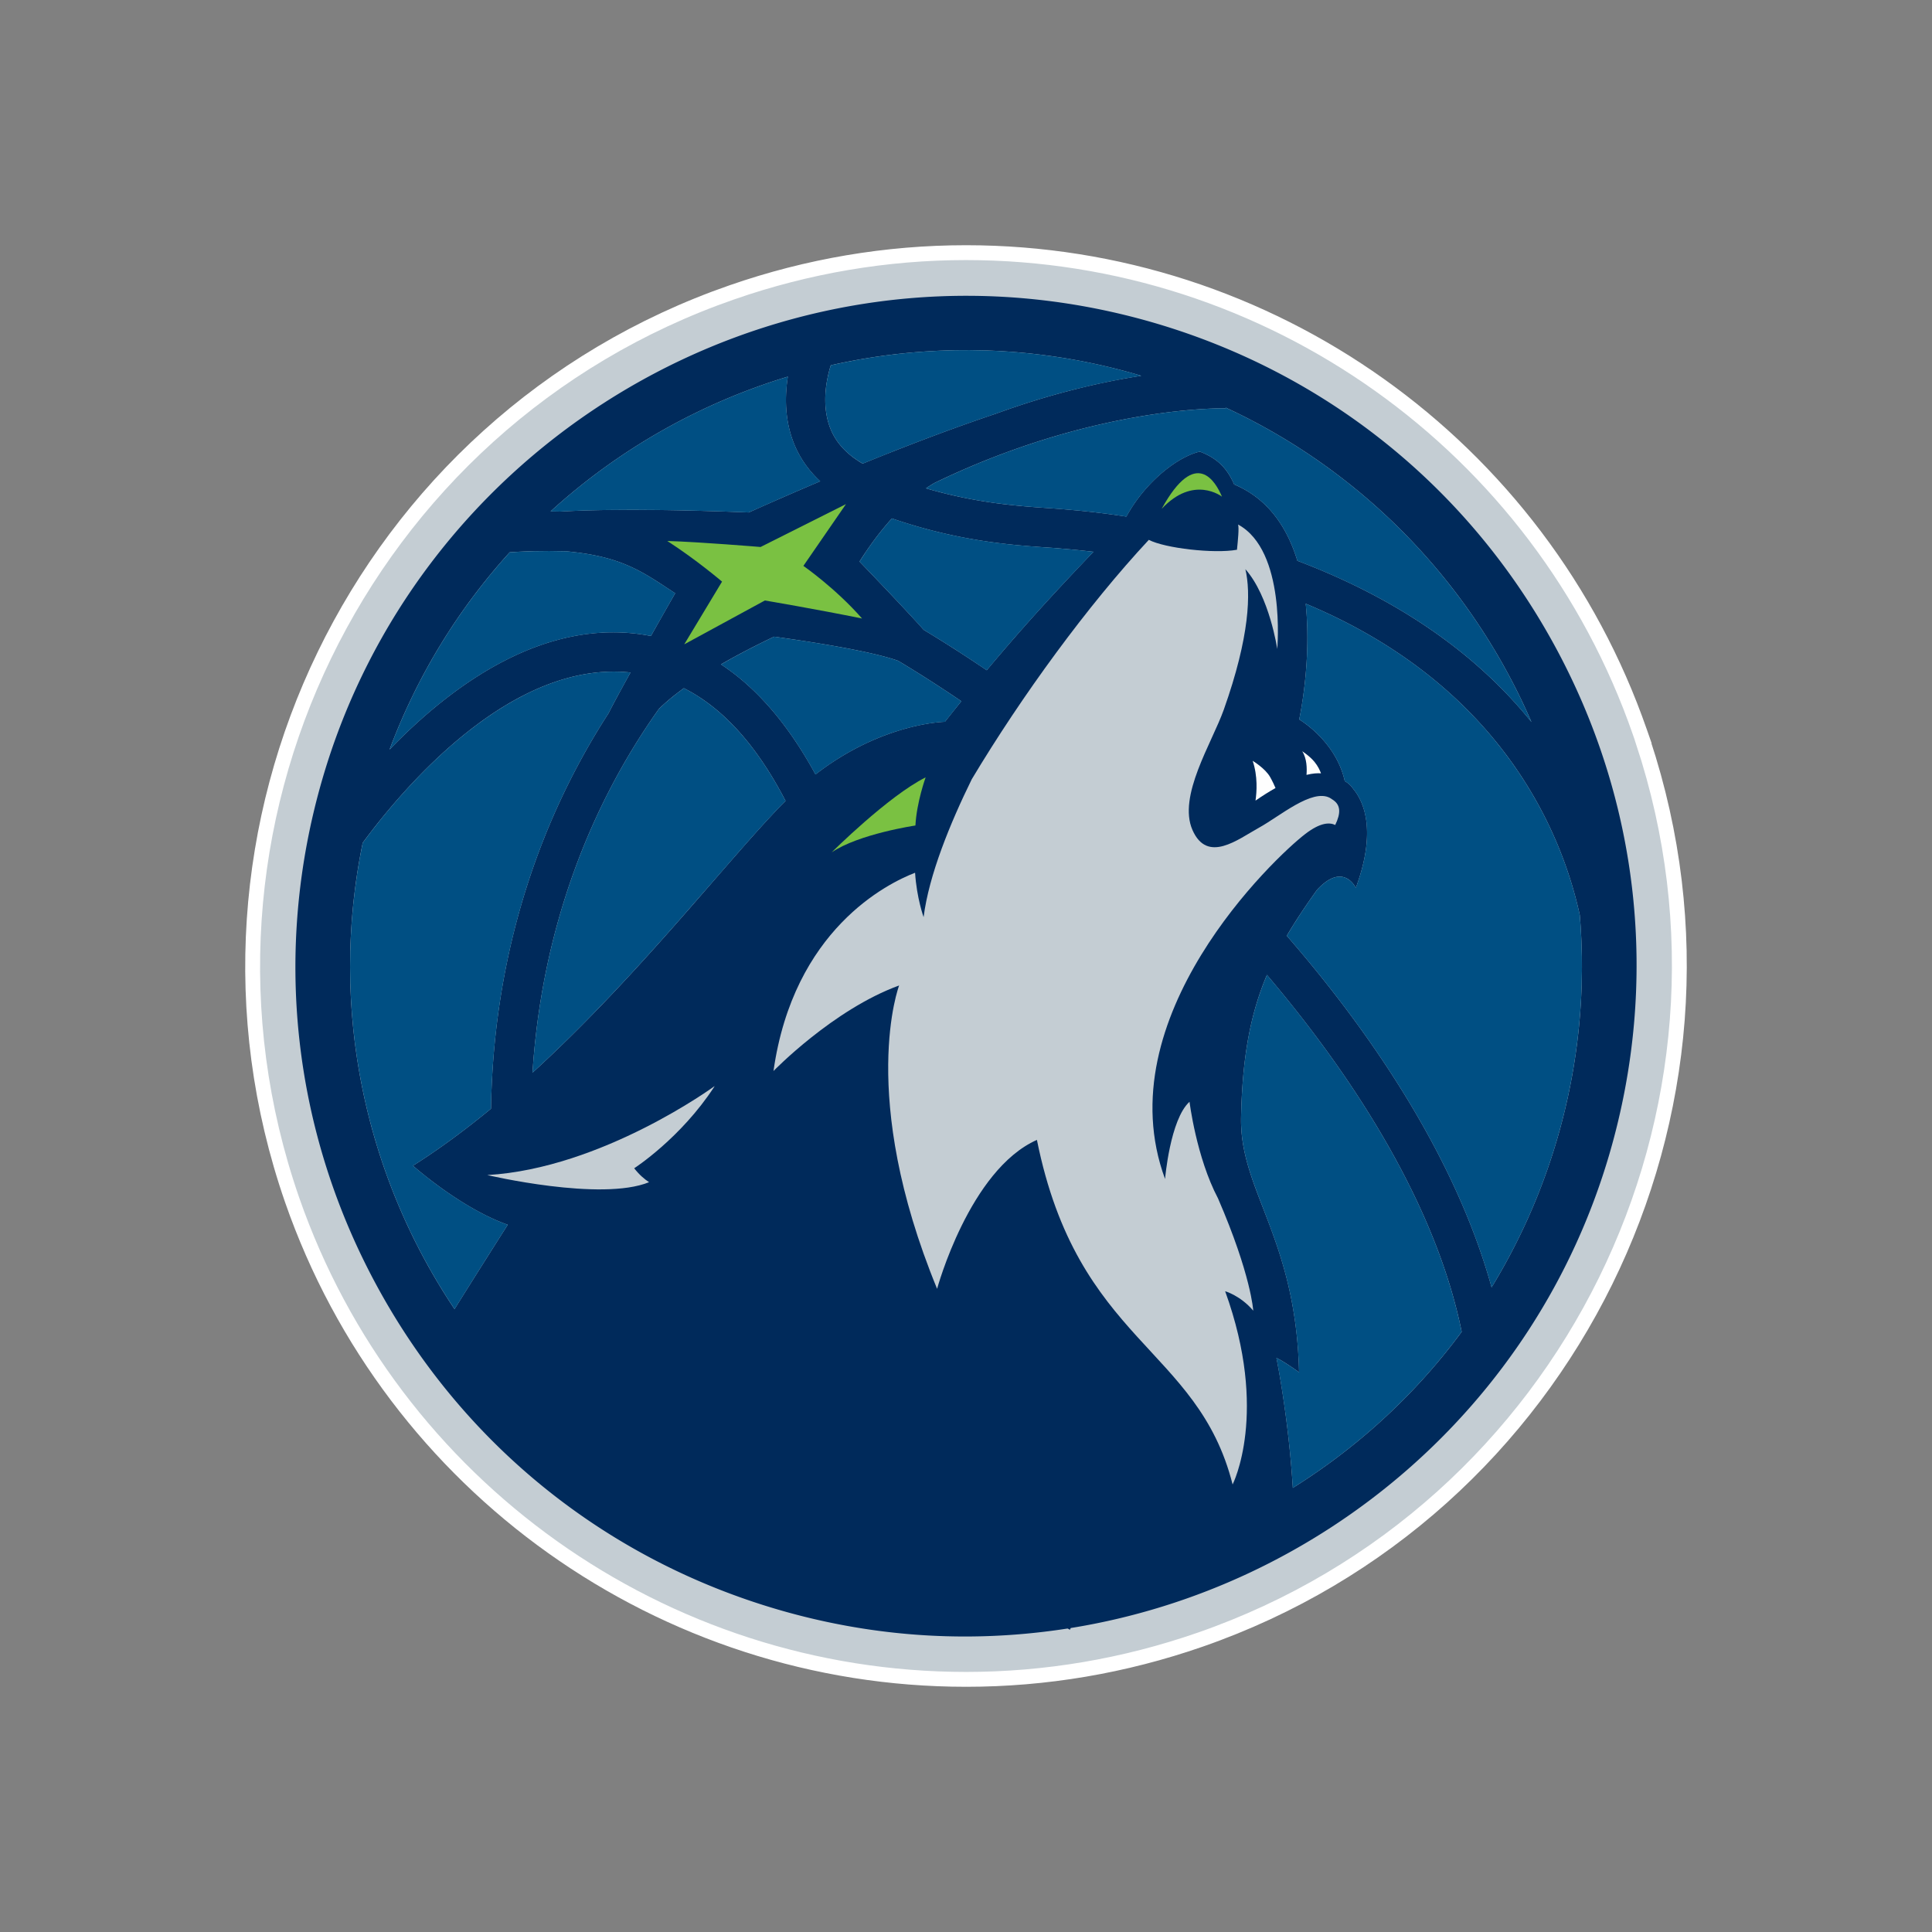
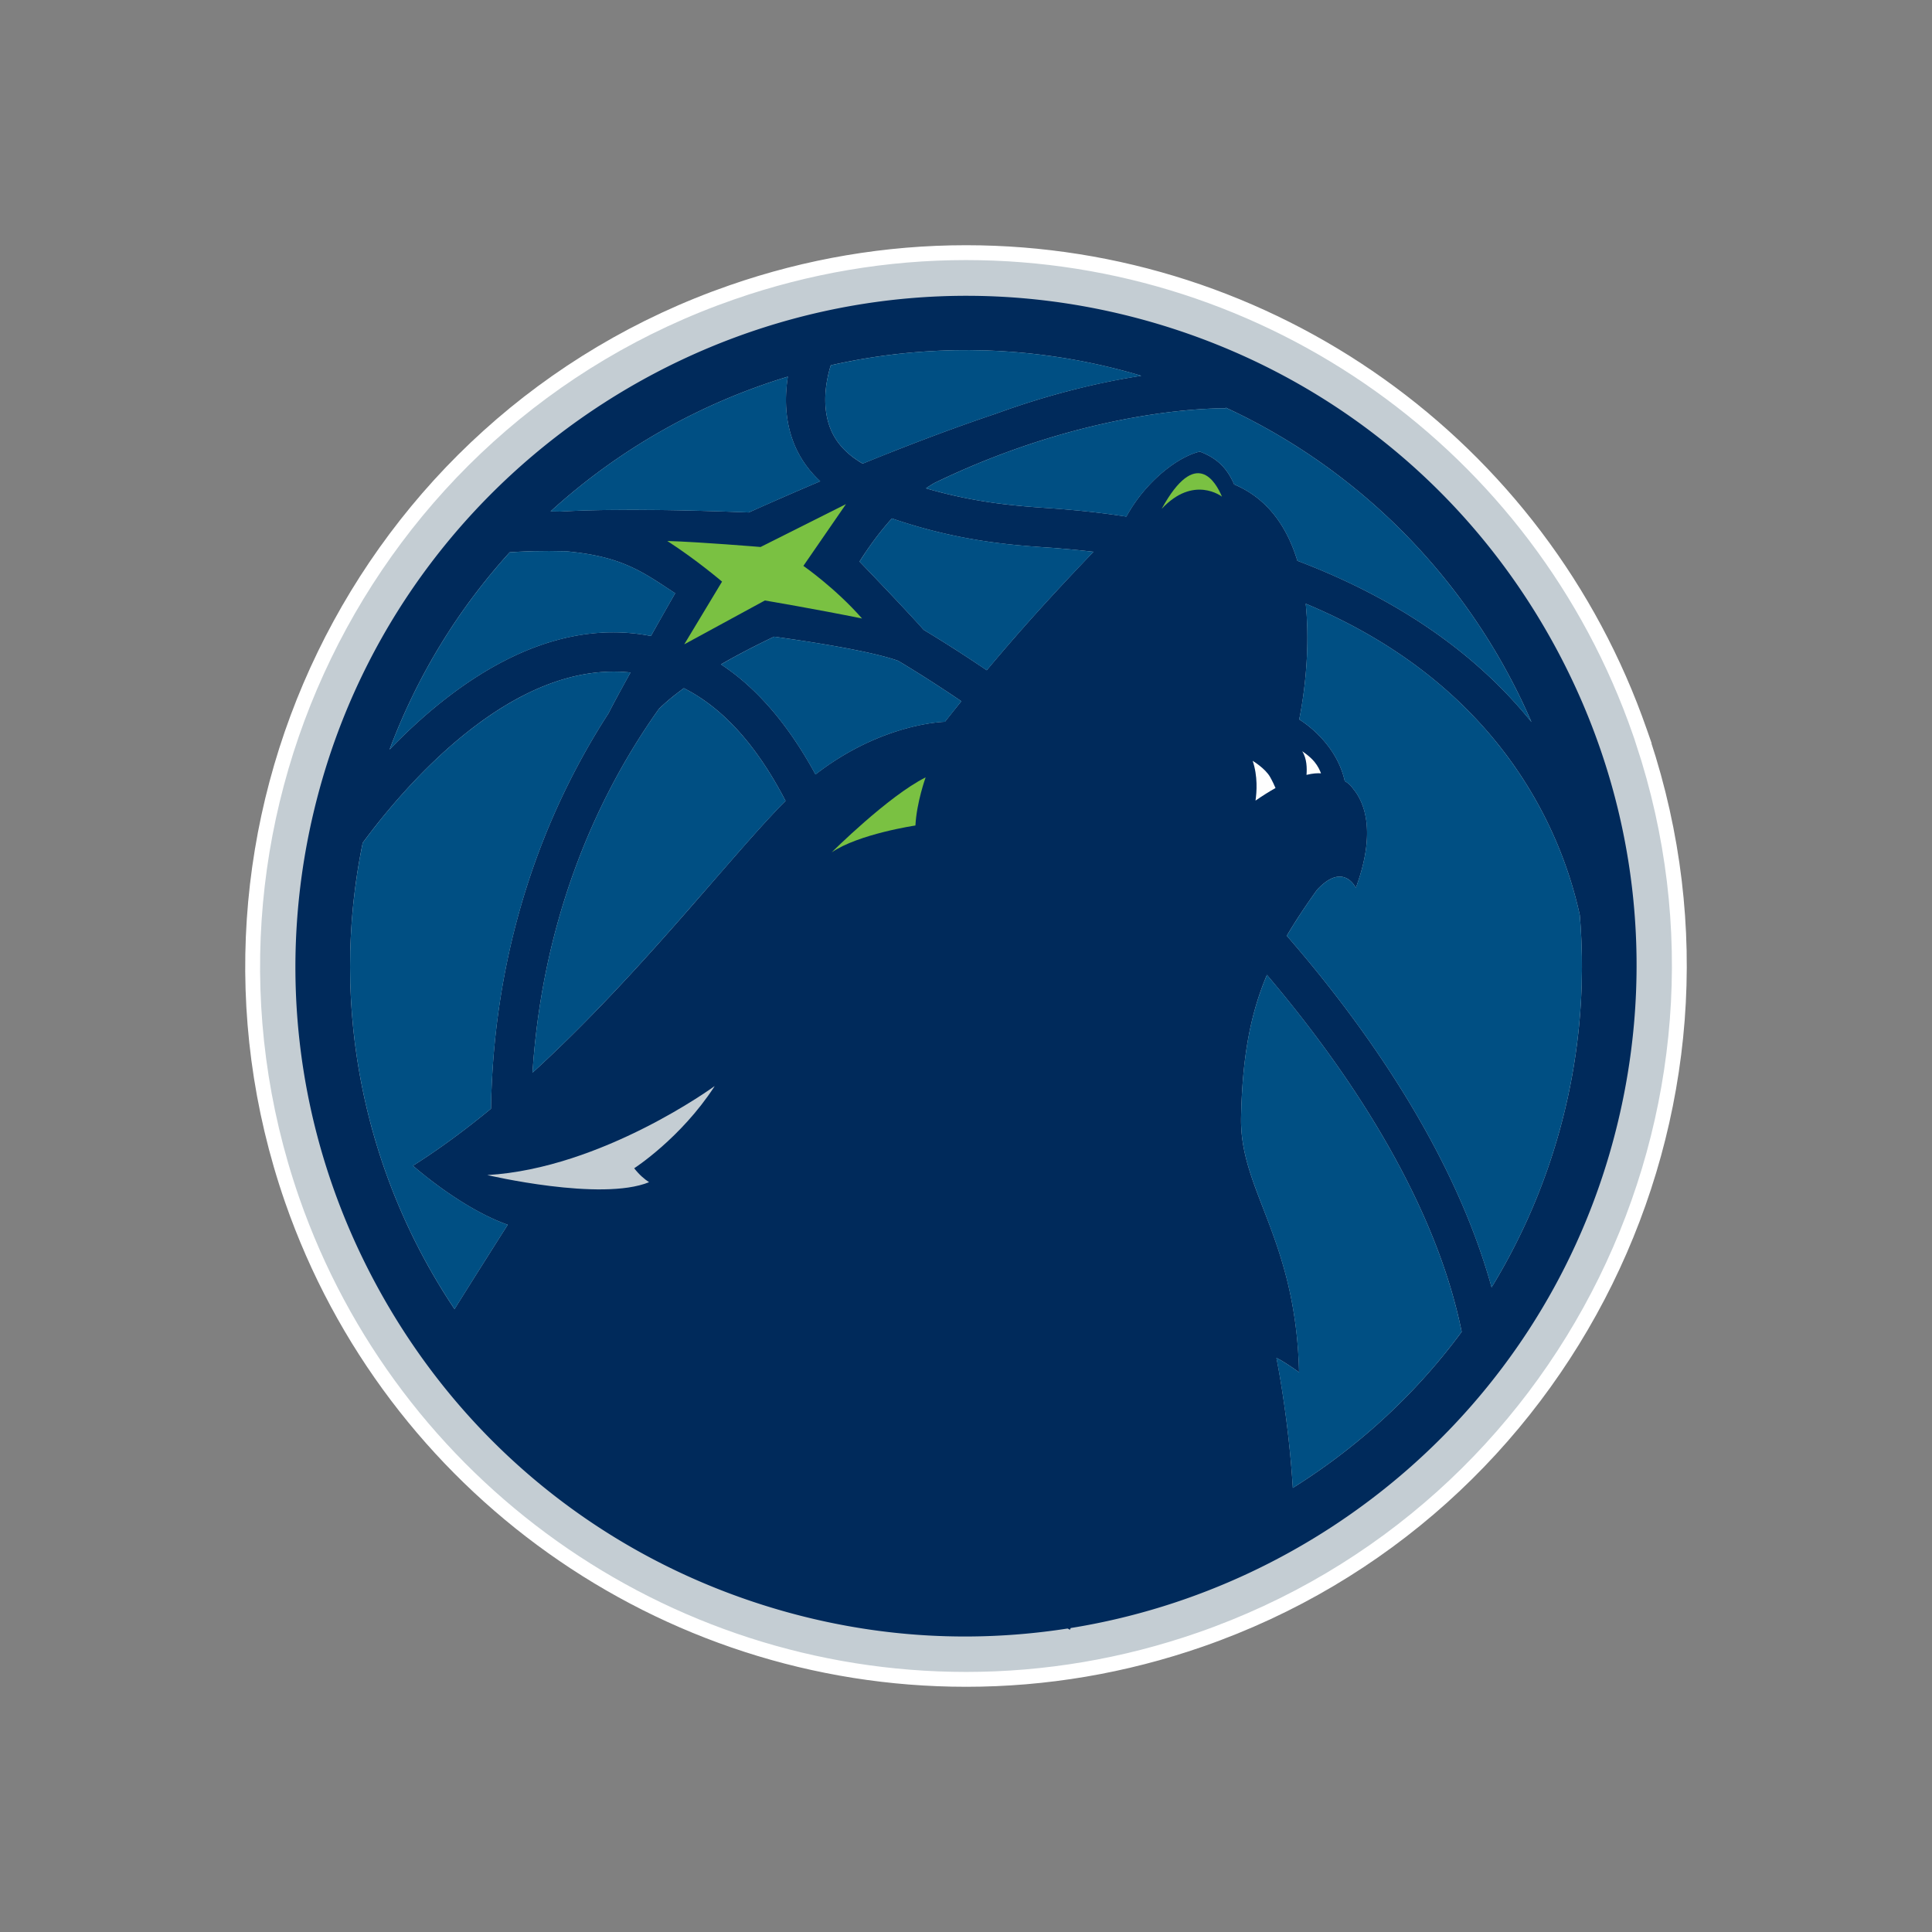
<svg xmlns="http://www.w3.org/2000/svg" width="500" height="500" viewBox="0 0 500 500">
  <rect x="0" y="0" width="500" height="500" fill="#808080" stroke="none" />
  <title>minnesota-timberwolves</title>
  <g fill="none" fill-rule="evenodd">
    <path d="M0 0h500v500H0z" />
    <g fill-rule="nonzero">
      <path d="M250.001 434.616c-78.515 0-148.6-49.864-174.4-124.079-33.369-96.144 17.704-201.521 113.85-234.893 19.608-6.81 39.977-10.259 60.546-10.259 78.535 0 148.615 49.86 174.396 124.072l.877 2.511-.023.027c31.627 95.448-19.373 199.279-114.673 232.359-19.623 6.814-40 10.263-60.573 10.263" stroke="#FFF" stroke-width="3.846" fill="#C4CDD3" />
      <path d="M403.046 294.61c-4.042 13.885-9.835 26.781-17.023 38.558-8.446-30.569-27.935-62.146-53.008-90.992 2.261-3.846 4.85-7.723 7.808-11.858 6.842-7.427 10.065-.538 10.065-.538 5.492-14.896 2-22.396-.662-25.604-.996-1.473-2.196-2.004-2.196-2.004-2.304-10.477-11.8-15.977-11.8-15.977s3.273-14.719 1.688-29.958c51.35 21.446 66.523 60.242 70.935 80.6 1.577 18.927-.181 38.45-5.808 57.773m-68.462 90.454c-1.146-18.588-4.238-33.611-4.238-33.611 1.669.677 5.854 3.685 5.854 3.685-.796-34.773-15.415-47.019-15.015-65.985.331-15.881 2.5-26.927 6.692-36.85 25.373 29.881 44.327 62.265 50.408 92.373-12 16.258-26.9 29.873-43.7 40.389M93.865 218.121c10.796-14.635 38.615-47.354 69.308-44.077-2.427 4.377-4.469 8.142-5.685 10.55-8.046 12.442-15.596 27.369-21.208 45.027-5.842 18.392-8.881 37.535-9.212 57.312-6.538 5.385-13.285 10.385-20.188 14.754 0 0 12.292 10.965 24.523 15.281 0 0-8.404 13.211-13.769 21.831-23.069-34.454-32.615-77.627-23.769-120.677m38.05-75.192c3.523-.242 8.531-.427 14.519-.262 14.565 1.308 19.842 5.323 28.3 10.869a2271.723 2271.723 0 0 0-6.277 11.058c-27.073-5.296-51.442 12.588-67.646 29.4 7.238-19.319 17.892-36.523 31.104-51.065m71.977-45.458c-.773 4.885-.869 11.054 1.508 17.119 1.504 3.823 3.819 7.138 6.869 9.961-7 2.969-13.304 5.739-18.488 8.069-12.277-.496-33.762-1.115-48.85-.223-.815-.012-1.677-.046-2.45-.046 17.608-16.054 38.638-27.969 61.411-34.881m11.112-2.942c18.685-4.223 38.312-5.131 58.042-2.227 7.173 1.054 14.354 2.615 21.512 4.704.269.077.527.169.796.246-10.062 1.554-23.008 4.485-37.581 9.8-11.535 3.861-23.508 8.446-34.523 12.935-4.016-2.342-6.869-5.346-8.338-9.058-2.442-6.154-.985-12.923.092-16.4m40.365 78.927c-5.427-3.673-10.873-7.173-16.308-10.446-4.081-4.588-12.308-13.192-16.619-17.681 2.123-3.361 4.95-7.369 8.381-11.162 16.819 5.8 30.777 6.885 39.554 7.481 1.708.119 3.231.219 4.55.35l1.273.108c2.315.196 4.546.446 6.788.692-8.431 8.831-17.296 18.311-27.619 30.658m-52.069 33.812c-14.127 14.181-37.454 44.754-65.485 70.338 2.442-37.715 15.181-69.489 32.7-94.135 1.846-1.815 4.042-3.615 6.469-5.369 10.931 5.508 19.5 16.023 26.315 29.165m7.75-6.85c-6.508-11.938-14.504-21.939-24.462-28.477 4.604-2.658 9.381-5.088 13.746-7.169 6.25.85 24.477 3.5 32.115 6.246 5.446 3.261 10.9 6.765 16.346 10.458-1.392 1.723-2.8 3.485-4.242 5.323 0 0-16.158.2-33.504 13.619M317.215 105.683l.008-.189c36.3 16.827 63.946 46.273 79.127 81.381-16.619-20.65-39.115-33.612-60.589-41.746-2.596-8.519-7.504-16.046-16.358-19.754-1.727-3.954-4.146-6.719-8.892-8.5-5.223 1.161-13.739 7.223-19.015 16.815-5.731-.877-10.662-1.415-14.446-1.738l-1.15-.1c-1.396-.135-3.019-.242-4.831-.369-7.704-.527-18.435-1.3-31.431-5.104.708-.481 1.423-.938 2.154-1.365 41.473-20.108 74.981-19.342 75.423-19.331m84.842 60.885c-22.3-40.615-59.077-70.115-103.569-83.073-7.665-2.227-15.535-3.95-23.377-5.104h-.004l-.015-.004c-85.154-12.542-167.55 40.408-191.642 123.169-12.954 44.488-7.808 91.354 14.489 131.973 22.3 40.619 59.081 70.119 103.565 83.073 7.673 2.235 15.542 3.954 23.396 5.108 17.408 2.565 34.685 2.35 51.389-.25.208.1.408.219.615.315l.2-.442c64.658-10.396 120.35-57.215 139.446-122.792 12.954-44.485 7.808-91.354-14.492-131.973" fill="#002A5B" />
      <path d="M223.251 119.986c11.015-4.489 22.985-9.069 34.523-12.935 14.569-5.315 27.515-8.246 37.581-9.796-.273-.081-.527-.177-.792-.25-7.165-2.085-14.338-3.646-21.515-4.7-19.735-2.908-39.361-1.996-58.042 2.227-1.077 3.473-2.538 10.242-.096 16.396 1.473 3.716 4.327 6.719 8.342 9.058M136.279 229.622c5.615-17.662 13.165-32.585 21.208-45.027 1.219-2.408 3.258-6.177 5.685-10.55-30.689-3.277-58.508 29.442-69.304 44.077-8.85 43.05.7 86.223 23.769 120.677 5.362-8.619 13.765-21.831 13.765-21.831-12.231-4.315-24.519-15.277-24.519-15.277 6.904-4.373 13.65-9.373 20.185-14.758.331-19.777 3.369-38.919 9.211-57.312M142.482 132.354c.769.004 1.631.031 2.442.046 15.096-.896 36.577-.277 48.854.219 5.188-2.331 11.492-5.1 18.492-8.065-3.05-2.827-5.365-6.138-6.869-9.965-2.377-6.065-2.281-12.235-1.508-17.115-22.777 6.908-43.804 18.823-61.412 34.881M334.585 385.062c16.8-10.511 31.704-24.127 43.696-40.389-6.077-30.108-25.031-62.492-50.4-92.373-4.196 9.927-6.369 20.969-6.696 36.85-.4 18.969 14.219 31.215 15.011 65.988 0 0-4.185-3.011-5.858-3.685 0 0 3.096 15.015 4.246 33.608M200.334 164.769c-4.362 2.081-9.142 4.512-13.746 7.177 9.958 6.531 17.954 16.538 24.458 28.477 17.346-13.427 33.508-13.623 33.508-13.623 1.446-1.839 2.85-3.6 4.238-5.327-5.435-3.685-10.896-7.192-16.342-10.454-7.638-2.742-25.865-5.396-32.115-6.25M282.988 142.8c-2.242-.246-4.473-.496-6.792-.692l-1.269-.108c-1.319-.135-2.842-.235-4.55-.346-8.781-.604-22.735-1.681-39.554-7.481-3.431 3.785-6.254 7.796-8.377 11.158 4.308 4.485 12.535 13.092 16.615 17.681 5.439 3.269 10.881 6.773 16.304 10.45 10.327-12.354 19.196-21.831 27.623-30.662" fill="#004F83" />
      <path d="M100.811 193.996c16.204-16.812 40.573-34.696 67.646-29.404 2.142-3.8 4.304-7.6 6.277-11.058-8.458-5.546-13.735-9.562-28.3-10.869-5.989-.165-11 .027-14.519.269-13.211 14.539-23.865 31.742-31.104 51.062M403.046 294.61c5.627-19.323 7.385-38.846 5.808-57.773-4.412-20.358-19.585-59.154-70.935-80.6 1.585 15.238-1.688 29.958-1.688 29.958s9.496 5.5 11.8 15.977c0 0 1.2.531 2.196 2.004 2.662 3.208 6.154 10.708.662 25.604 0 0-3.223-6.888-10.065.538-2.958 4.135-5.546 8.011-7.808 11.858 25.073 28.846 44.562 60.423 53.008 90.992 7.189-11.777 12.981-24.673 17.023-38.558" fill="#004F83" />
      <path d="M310.513 116.878c4.739 1.777 7.162 4.542 8.896 8.496 8.846 3.712 13.758 11.235 16.35 19.758 21.473 8.131 43.973 21.092 60.589 41.742-15.177-35.104-42.827-64.554-79.127-81.377l-.008.189c-.439-.015-33.95-.781-75.419 19.327-.735.427-1.45.884-2.154 1.369 12.992 3.8 23.719 4.577 31.427 5.104 1.815.127 3.435.235 4.831.369l1.154.1c3.777.315 8.711.858 14.446 1.738 5.277-9.592 13.792-15.654 19.015-16.815M203.301 207.266c-6.815-13.142-15.385-23.654-26.319-29.165-2.423 1.758-4.619 3.558-6.469 5.369-17.519 24.646-30.254 56.419-32.704 94.138 28.038-25.588 51.358-56.162 65.492-70.342" fill="#004F83" />
      <path d="M218.939 130.463l-11.023 15.989s8.331 5.788 15.181 13.619c-11.988-2.45-25.15-4.665-25.15-4.665l-20.865 11.346 9.781-16.231s-6.581-5.619-14.169-10.515c8.319.242 24.142 1.554 24.142 1.554l22.104-11.096zM239.554 201.181s-2.335 6.458-2.642 12.458c0 0-14.631 2.158-21.673 6.95 0 0 14.608-14.558 24.315-19.408" fill="#7AC142" />
      <path d="M338.123 200.534c1.627-.396 2.842-.462 3.75-.396-.273-.746-.777-1.865-1.685-2.969-1.292-1.565-3.173-2.739-3.173-2.739 1.212 1.869 1.246 4.45 1.108 6.104M324.924 207.193c1.889-1.3 3.612-2.377 5.177-3.254-.285-.677-.727-1.654-1.389-2.835-1.254-2.246-4.523-4.204-4.523-4.204 1.35 3.996 1.062 8.05.735 10.292" fill="#FEFEFE" />
      <path d="M167.98 305.95c-12.438 5.085-41.873-1.846-41.873-1.846 29.735-1.712 58.819-23.015 58.819-23.015-.023.05-.05.104-.065.15-8.719 13.373-20.735 21.108-20.735 21.108 1.323 1.692 2.658 2.819 3.854 3.604" fill="#C4CDD3" />
      <path d="M316.244 128.535s-7.311-5.731-15.608 3.158c8.889-16.2 14.023-6.912 15.608-3.158" fill="#7AC142" />
-       <path d="M345.113 207.103s-.765-.519-.927-.608c-4.638-2.469-12.954 4.739-18.385 7.727-5.423 2.988-13.327 9.354-17.188.585-3.858-8.769 5.015-22.485 8.092-31.115 6.785-19.081 7.031-30.315 5.6-36.389 6.269 7.081 8.242 20.654 8.242 20.654s2.331-25.492-10.135-32.208c.288.904-.038 4.081-.292 6.585 0 0-.023-.035-.038-.054-5.808 1.062-18.611-.392-22.769-2.569-15.742 16.885-32.904 40.381-45.823 61.958-5.604 11.412-11.088 24.796-12.461 35.677 0 0-1.785-4.919-2.208-11.481-7.146 2.758-31.446 14.7-36.642 51.315 0 0 15.442-15.935 32.515-22.142 0 0-10.812 28.315 9.827 78.508 0 0 8.354-30.777 25.831-38.542 10.581 52.554 41.6 53.415 50.646 89.173 0 0 9.481-18.523-1.931-50.008 0 0 3.935 1.1 7.273 5.031 0 0-.519-9.211-9.127-29.077-5.608-10.635-7.365-24.988-7.365-24.988-5.038 4.565-6.331 19.985-6.331 19.985-15.4-41.781 28.312-83.189 36.292-89.292 3.892-2.989 6.292-3.038 7.746-2.323 1.5-3.111 1.365-5.1-.442-6.4" fill="#C4CDD3" />
    </g>
  </g>
</svg>